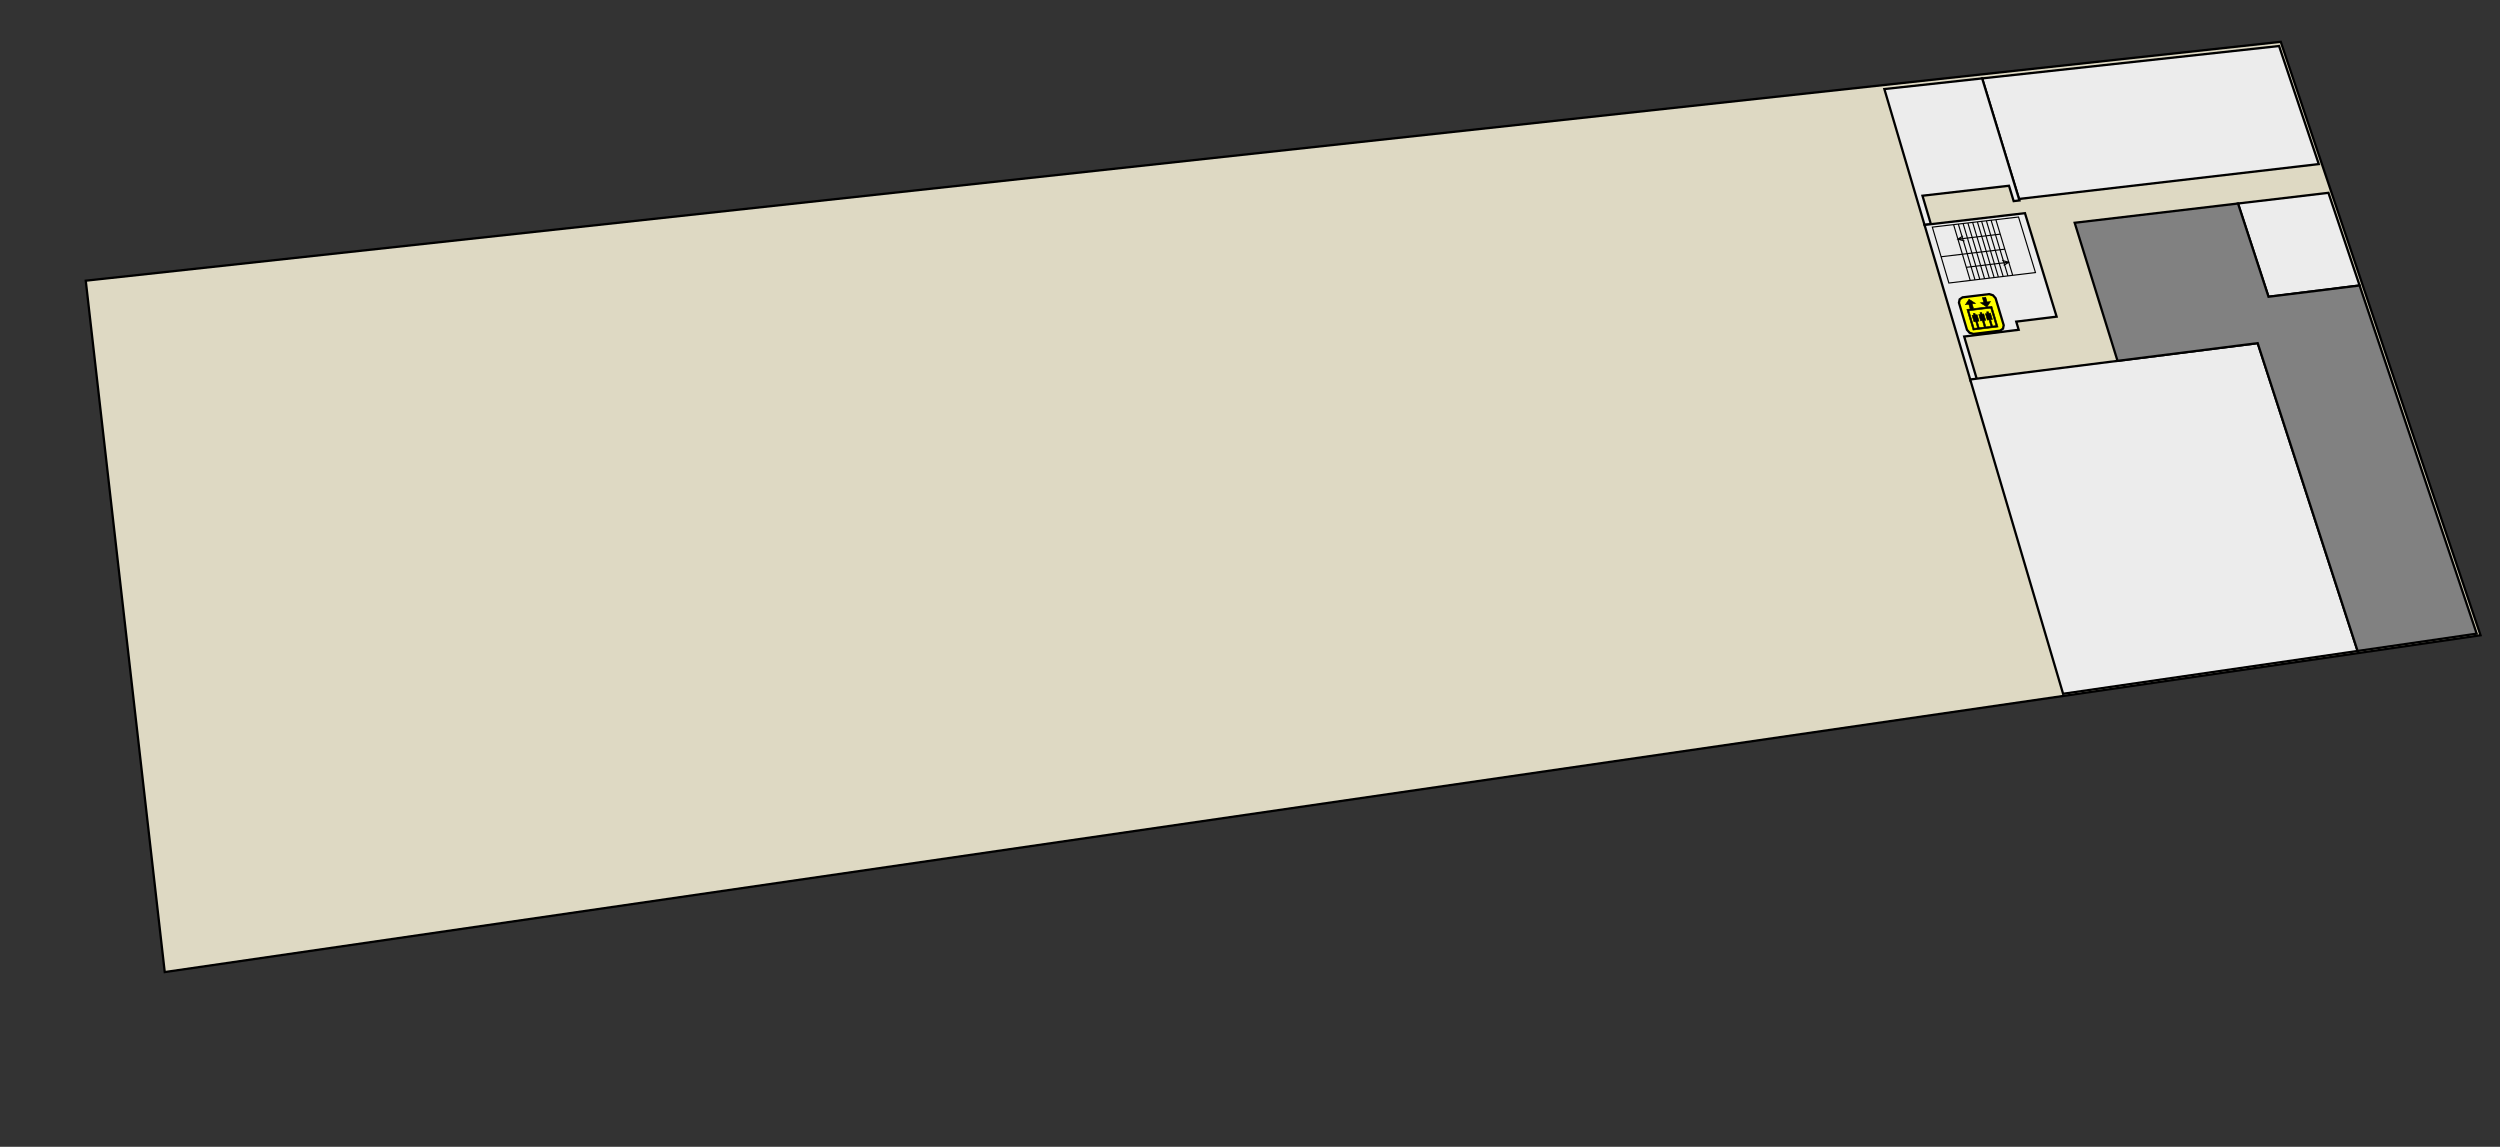
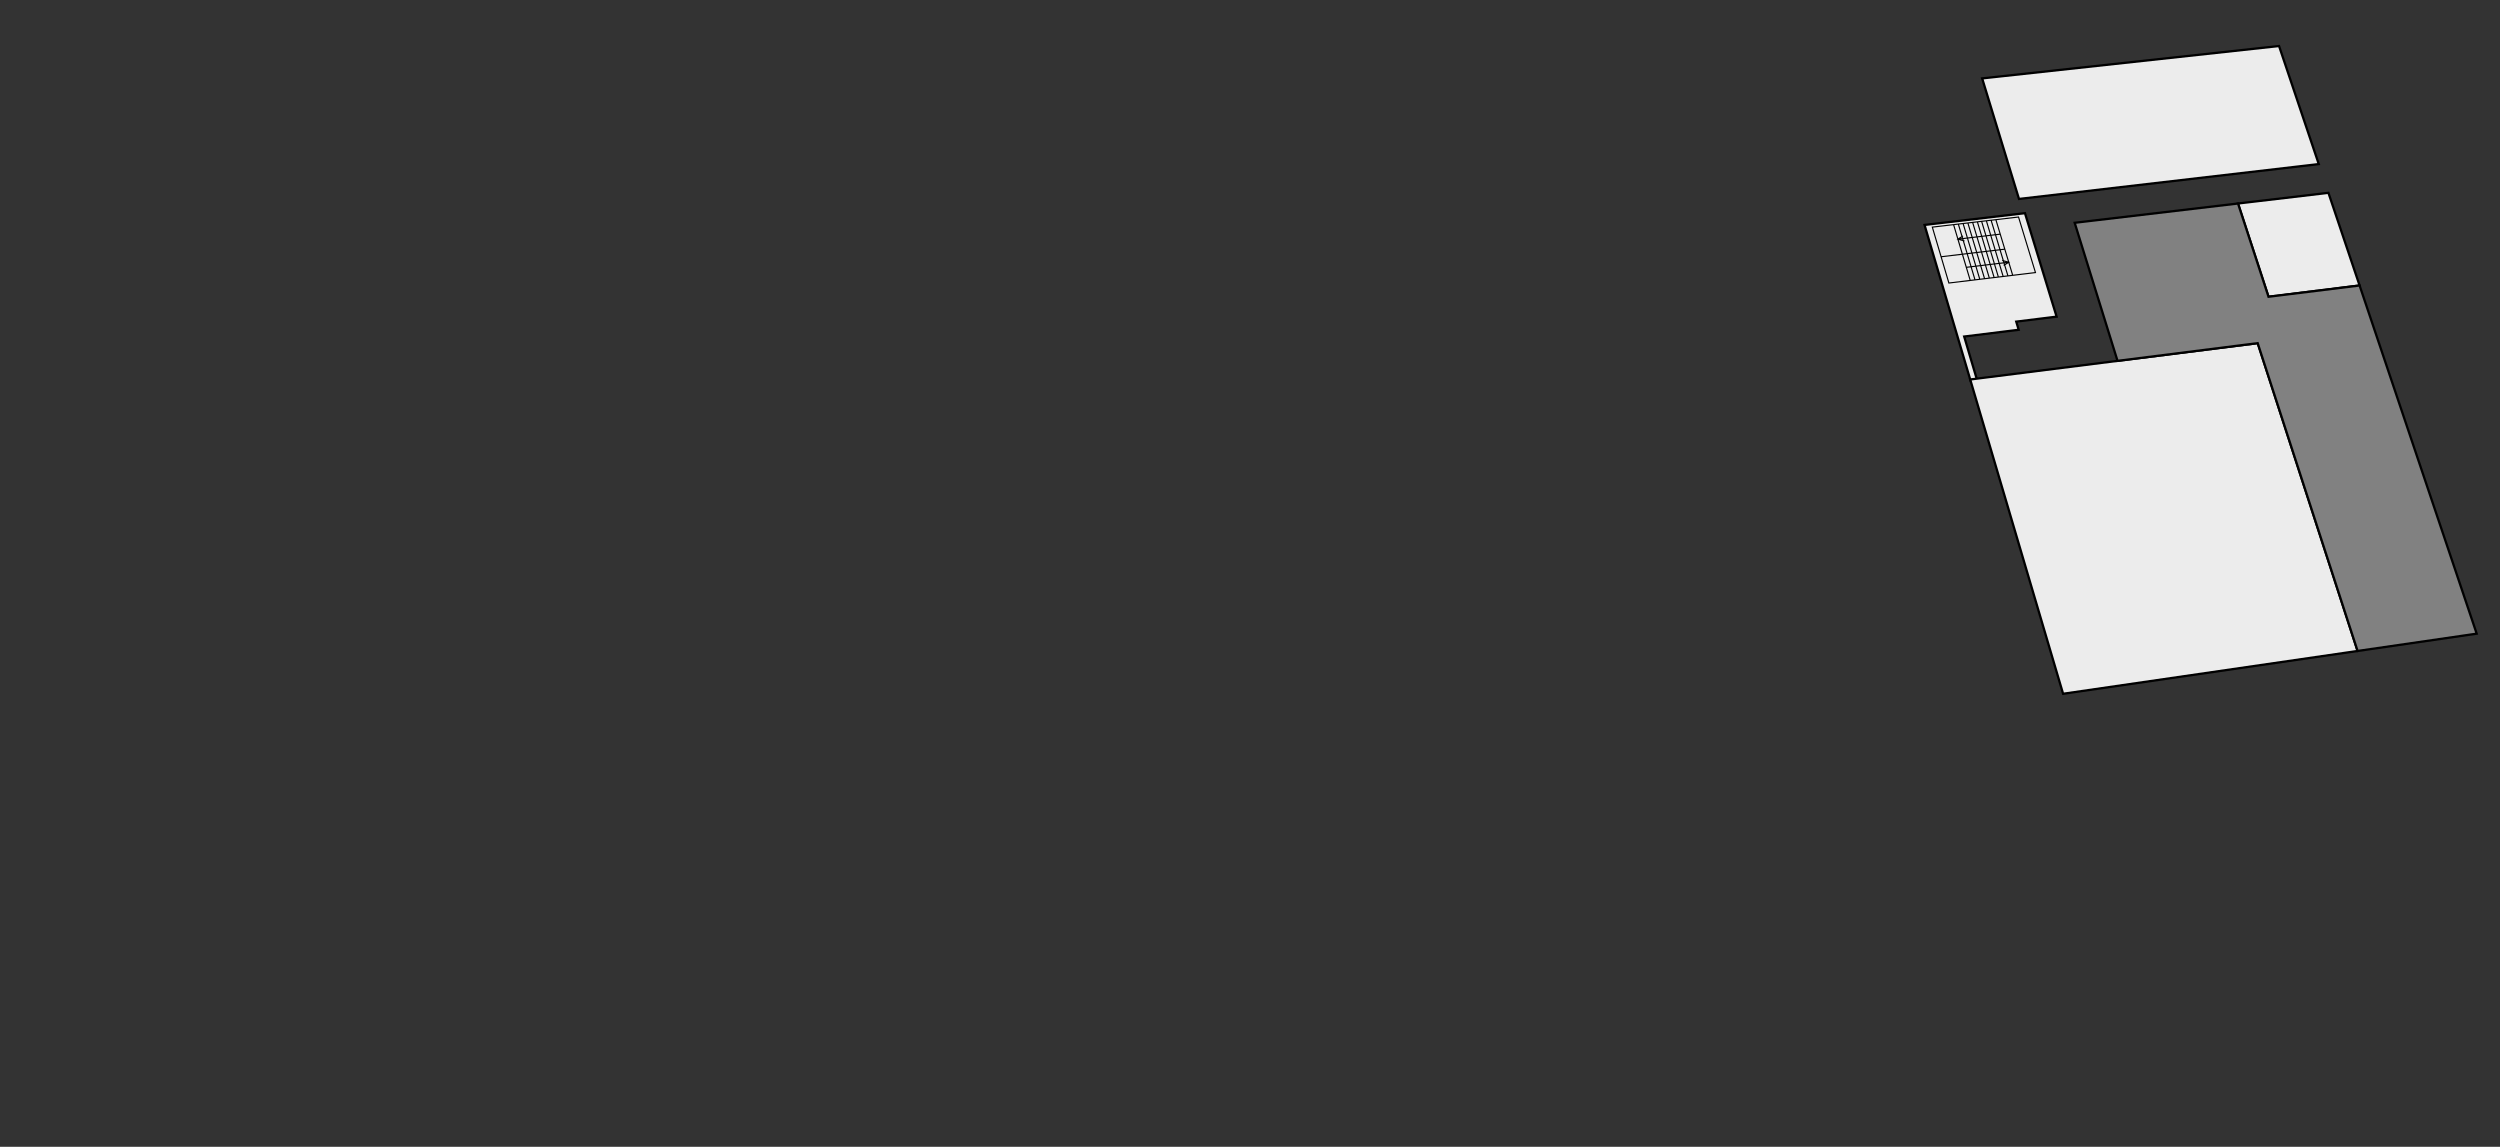
<svg xmlns="http://www.w3.org/2000/svg" xmlns:ns1="http://sodipodi.sourceforge.net/DTD/sodipodi-0.dtd" xmlns:ns2="http://www.inkscape.org/namespaces/inkscape" version="1.1" id="mall-ground" x="0px" y="0px" width="1090px" height="500px" viewBox="0 0 1090 500" xml:space="preserve" ns1:docname="extreme-ground_floor.svg" ns2:version="1.2.1 (9c6d41e410, 2022-07-14)">
  <rect x="0" y="0" width="1090" height="500" fill="#333333" stroke="none" />
  <defs id="defs573" />
  <g id="base-ground-group" style="display:inline">
-     <polygon id="R_layout" fill="#ded9c3" points="71.824,423.824 1081.512,276.973 994.417,18.236 37.387,122.377" stroke="black" ns2:label="R_layout" />
-   </g>
+     </g>
  <g id="base-tech-group" style="display:inline">
    <polygon id="ter_05" fill="#ECECEC" points="989.067,129.386 1028.78,124.472 1015.194,84.073 975.77,88.726" stroke="black" ns2:label="ter_05" />
    <polygon id="ter_04" fill="#ECECEC" points="880.279,86.742 1010.981,71.545 993.668,20.064 864.216,34.181" stroke="black" ns2:label="ter_04" />
-     <polygon id="ter_03" fill="#ECECEC" points="839.09,98.07 841.871,97.744 838.197,85.339 875.916,80.985 877.959,87.684 880.477,87.391 864.216,34.181 821.582,38.83" stroke="black" ns2:label="ter_03" />
    <polygon id="ter_02" fill="#ECECEC" points="859.205,166.128 862.021,165.772 856.38,146.729 880.15,143.785 879.078,140.231 896.682,138.059 882.885,92.94 839.09,98.07" stroke="black" ns2:label="ter_02" />
    <polygon id="ter_01" fill="#ECECEC" points="899.505,302.485 1027.907,283.826 984.352,149.613 859.005,165.453" stroke="black" ns2:label="ter_01" />
  </g>
  <g id="base-navi-group" style="display:inline">
</g>
  <g id="base-labels-back-group" style="display:inline">
-     <polygon id="sign_r_01" fill="#FFFF00" points="860.409,145.604 872.065,144.162 873.311,143.288 873.621,141.807 870.086,130.038 868.944,128.743 867.288,128.23 855.666,129.643 854.416,130.51 854.099,131.986 857.599,143.786 858.744,145.09" stroke="#@#@#@" ns2:label="sign_r_01" />
-   </g>
+     </g>
  <g id="base-labels-group" style="display:inline">
-     <polygon id="lift_r_3" fill="#000000" points="860.235,143.929 871.16,142.579 868.458,133.565 866.278,133.832 867.836,131.49 866.382,131.667 865.76,129.593 864.309,129.77 864.93,131.844 863.477,132.021 866.278,133.832 864.098,134.098 864.305,134.792 867.938,134.347 870.223,141.974 868.769,142.153 867.937,139.374 868.663,139.285 867.832,136.512 867.107,136.601 866.899,135.907 866.171,135.996 866.379,136.69 865.654,136.779 866.483,139.553 867.209,139.464 868.04,142.243 865.855,142.513 865.025,139.732 865.754,139.643 864.925,136.869 864.197,136.958 863.989,136.264 863.264,136.353 863.471,137.047 862.742,137.137 863.57,139.912 864.299,139.822 865.129,142.602 862.942,142.872 862.114,140.091 862.843,140.001 862.016,137.226 861.287,137.315 861.08,136.621 860.354,136.71 860.56,137.404 859.831,137.494 860.657,140.27 861.387,140.18 862.215,142.962 860.755,143.142 858.483,135.502 864.304,134.789 864.098,134.098 860.461,134.543 859.842,132.465 861.296,132.288 858.498,130.477 856.932,132.82 858.387,132.642 859.006,134.721 857.55,134.899" stroke="#@#@#@" ns2:label="lift_r_3" style="stroke-width:0.25;stroke-dasharray:none" />
-   </g>
+     </g>
  <g id="base-labels-group" style="display:inline">
    <polygon id="ledder_r_3" fill="#ECECEC" points="849.712,123.398 887.463,118.843 880.074,94.618 842.492,99.027 849.712,123.398 859.02,122.275 851.758,97.94 853.829,97.697 861.101,122.024 863.189,121.772 855.908,97.453 857.985,97.209 865.276,121.52 867.361,121.269 860.062,96.966 862.137,96.722 869.446,121.017 871.297,120.794 863.98,96.506 866.053,96.263 873.379,120.543 875.46,120.291 868.124,96.02 870.195,95.777 877.54,120.04 875.813,114.334 872.942,113.54 875.813,114.334 873.605,115.734 875.813,114.334 857.304,116.553 853.639,104.272 855.856,102.88 853.639,104.272 856.51,105.066 853.639,104.272 872.106,102.09 874.089,108.64 846.319,111.947" stroke="#000000" ns2:label="ledder_r_3" style="stroke-width:0.5;stroke-dasharray:none" />
  </g>
  <g id="landmark-map" style="display:inline">
    <polygon id="alfapro" fill="#818181" points="923.242,157.335 984.352,149.613 1027.907,283.826 1079.834,276.28 1028.78,124.472 989.067,129.386 975.77,88.726 904.557,97.132" stroke="black" ns2:label="alfapro" />
  </g>
</svg>